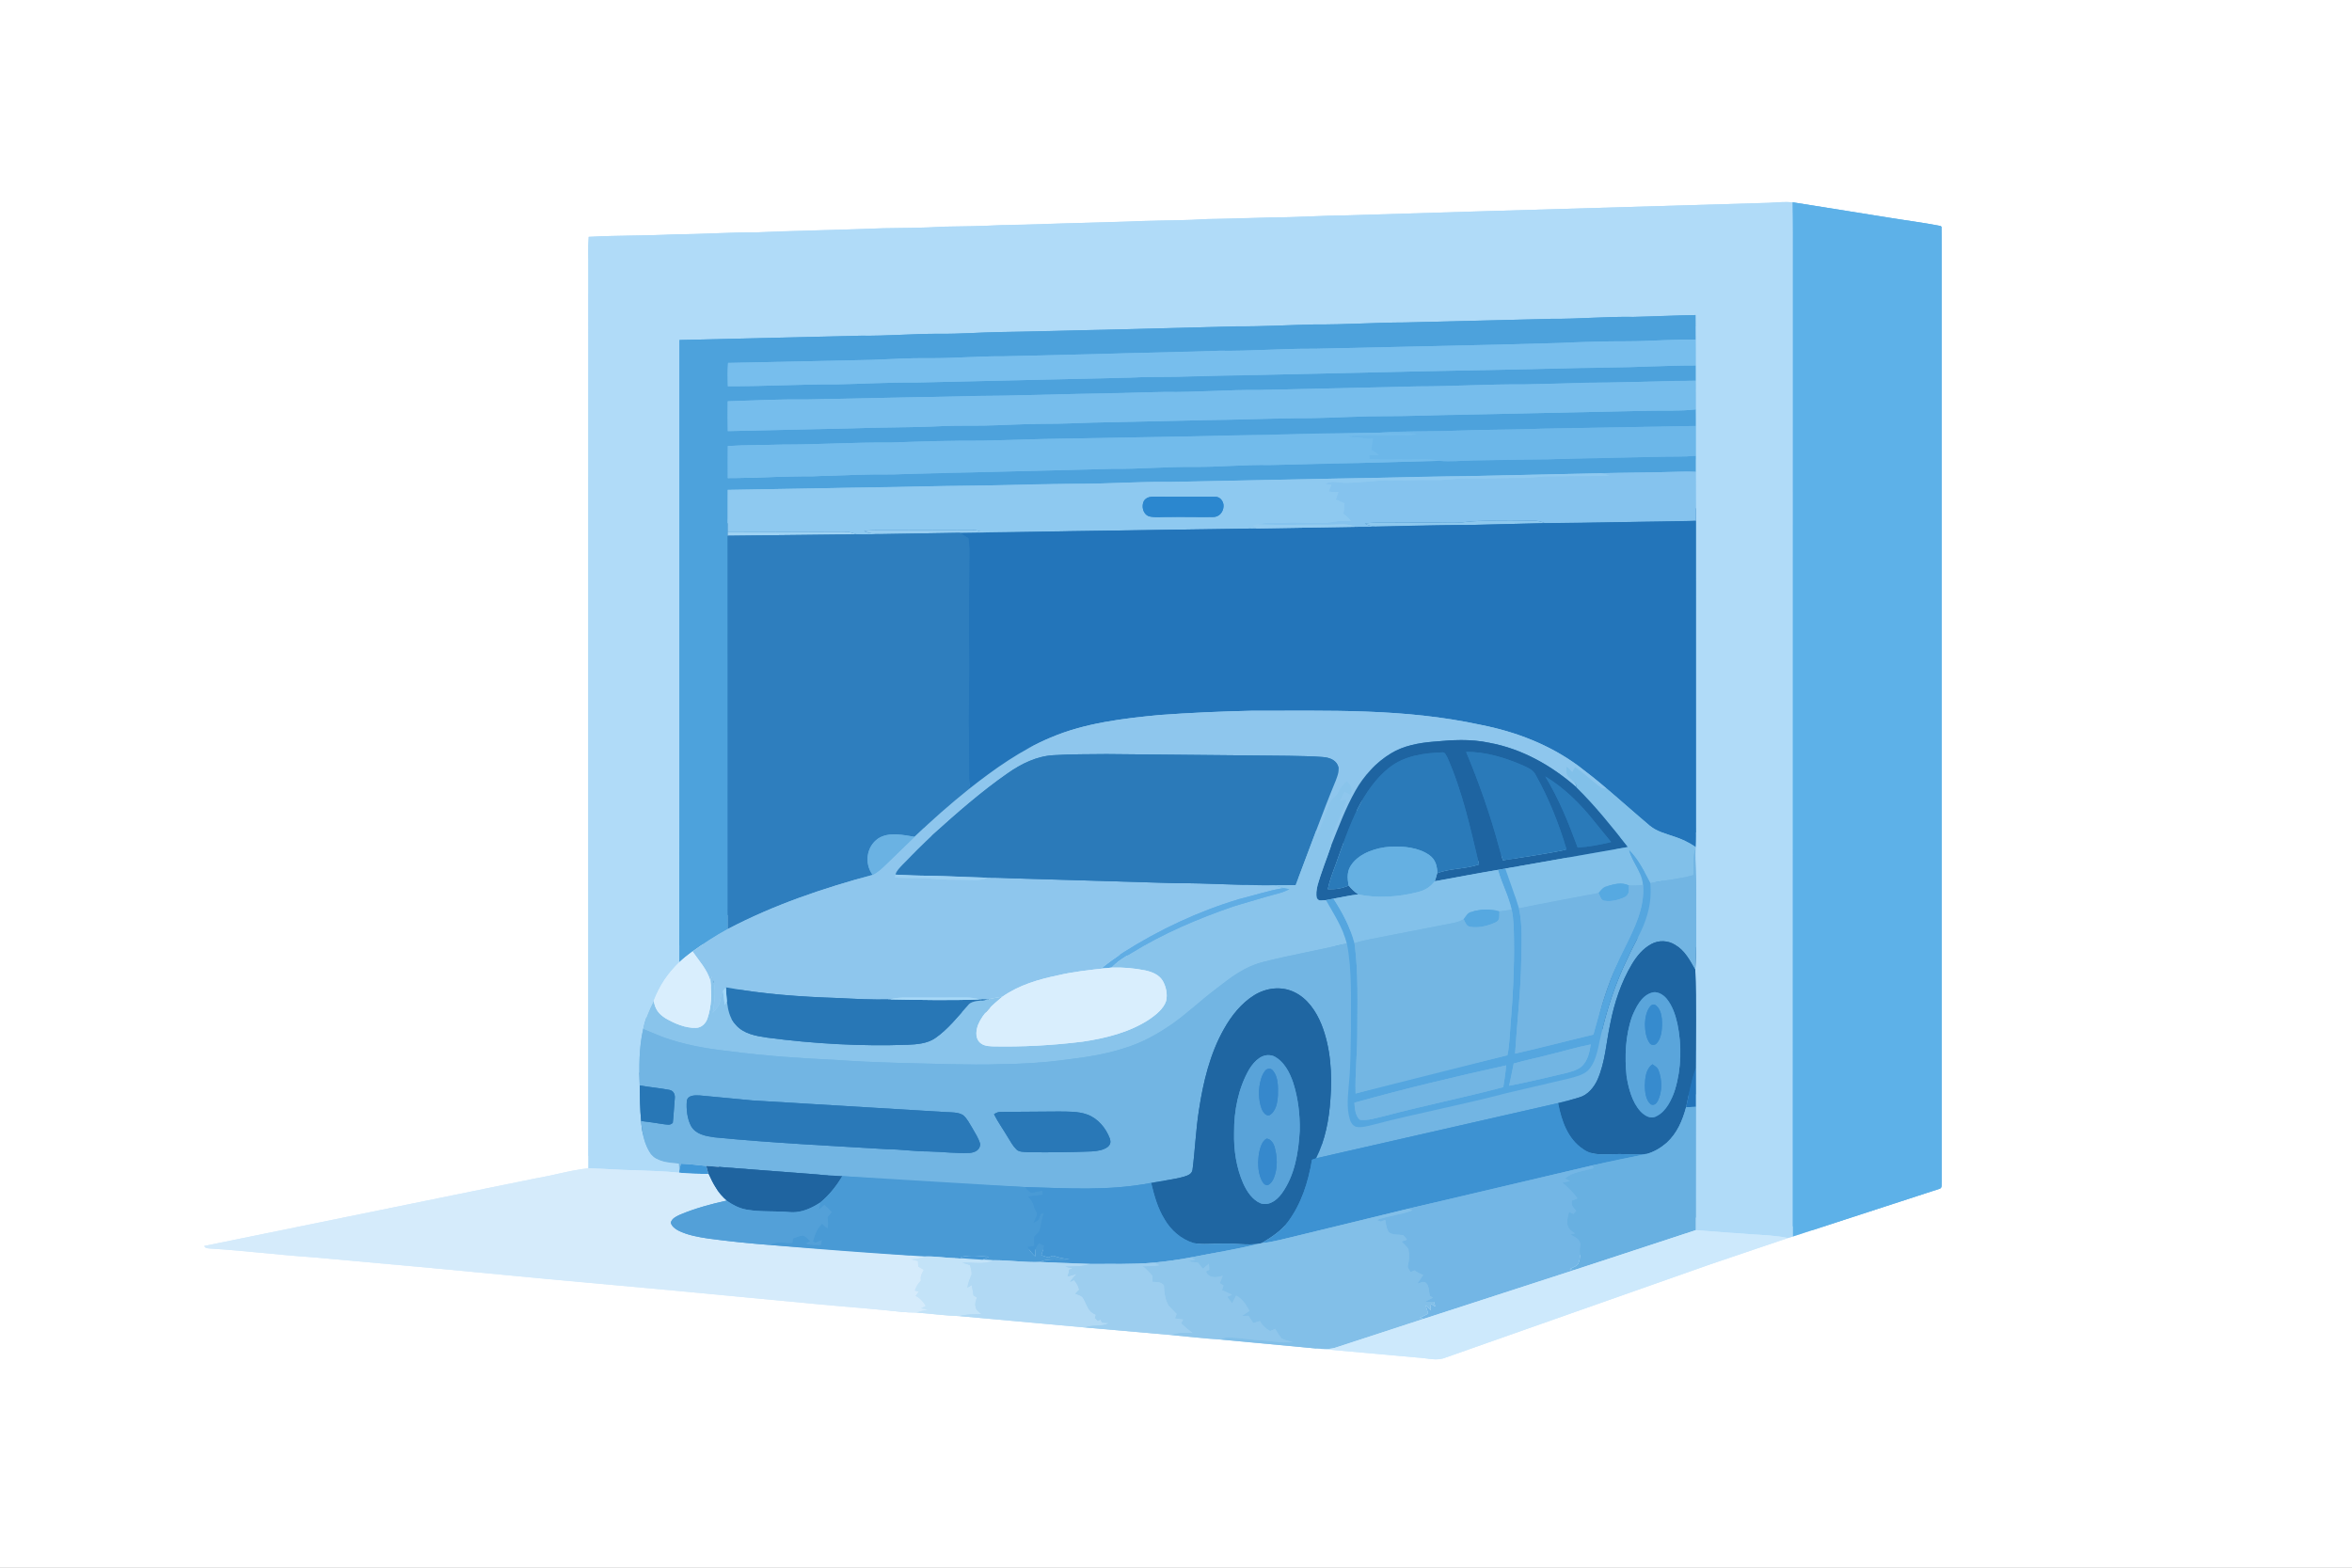
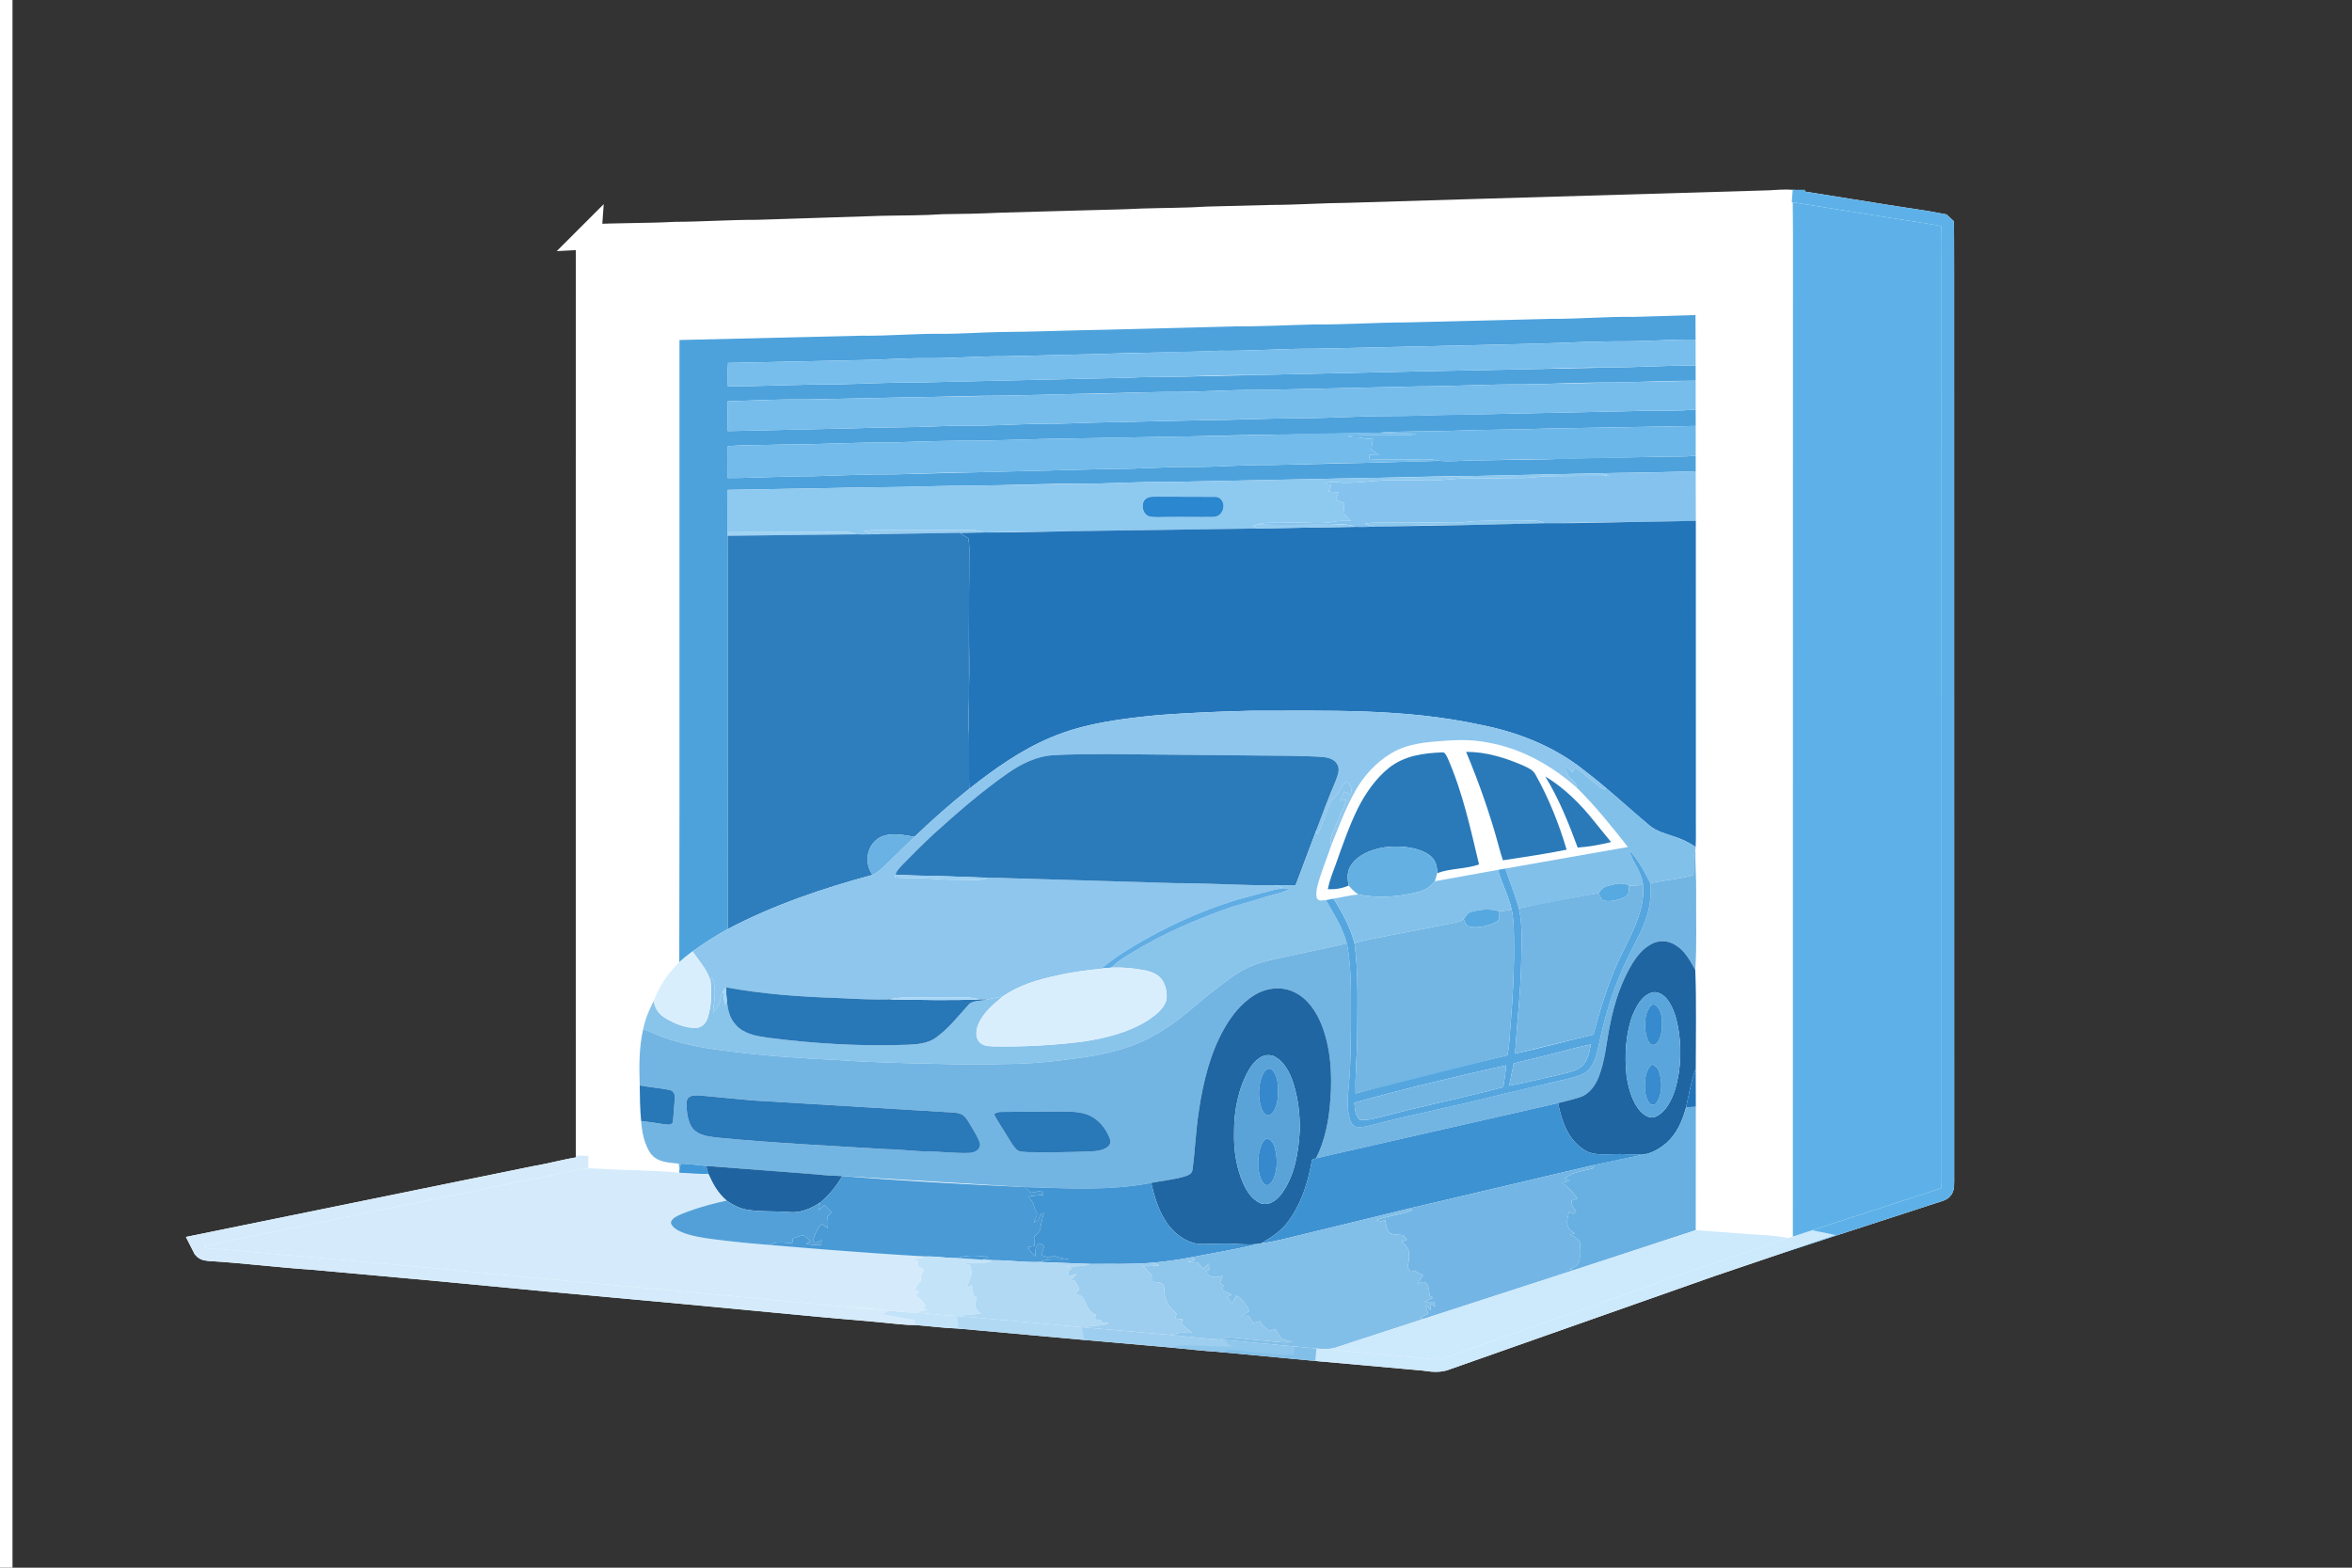
<svg xmlns="http://www.w3.org/2000/svg" viewBox="0 0 1254 836" width="1672" height="1114.667">
  <rect x="0" y="0" width="1254" height="836" fill="#333333" stroke="none" />
  <defs>
-     <path d="M0 0h1254v836H0V0zm313.87 126.31c-.42 5.54-.1 11.12-.18 16.69l-.04 279 .04 201.02c-9.47.99-18.84 3.83-28.34 5.42l-176.46 36c.7 1.43 1.69 1.16 3.08 1.37 18.35 1.09 36.59 3.46 54.94 4.66l63.1 5.72 61.99 5.89 67.01 6.12 78.97 7.48 34.07 3.04c5.45.47 11 1.3 16.44 1.22 7.68.58 15.36 1.66 23.05 1.9l66.98 6.06 45.9 4.02c8.66.8 17.31 1.84 25.98 2.38l51.48 4.82 54.12 4.85c5.28.25 9.93 2.01 14.87-.07l141.22-49.76 41.2-13.95 2.6-.79 78.06-25.41c1.81-.35 1.1-2.66 1.29-3.98l-.03-486.01-.07-23.05-.48-.44c-9.47-1.86-19.15-3.05-28.67-4.62l-50.17-8.02c-4.26-.33-8.37.05-12.62.29L789 112.7l-70 2.12c-13.68.09-27.32 1.11-41 1.13l-34 .86c-11.66.76-23.33.68-35 1.05-10.01.52-20 .65-30 .95l-45 1.25c-10.34.48-20.65.74-31 .82-10.66.69-21.33.66-32 .84l-67 2.16c-14.68-.04-29.32 1.03-44 1.08-15.37.81-30.76.51-46.13 1.35z" id="A" />
-     <path d="M943.2 108.16c4.25-.24 8.36-.62 12.62-.29.16 5.38.12 10.75.13 16.13l-.06 535.4-2.6.79c-6.38-1.31-12.81-1.55-19.29-1.96-9.98-.58-19.94-1.36-29.89-2.22l.04-65.78-.03-20.48c-.01-17.49.41-35.05-.26-52.52.91-13.69.33-27.51.47-41.23.16-7.8-.61-15.58-.36-23.37l.08-.96c.23-3.9.13-7.76.13-11.67l-.02-162.26-.07-26.14v-8.55-15.9l-.02-8.82-.01-15.31v-8.12l-.03-13.8-.06-13.09c-11 .06-21.98.8-32.97.99-14.69-.26-29.31 1.16-44 1.02l-78 1.94c-16.02.03-31.98 1.2-48 1.05-14.01.31-27.98 1.14-42 1.03l-70 1.81-56 1.22c-10.67.19-21.33 1.05-32 .93-14.02-.08-27.98 1.22-42 1.02l-96.72 2.3-.01 253.68-.1 78.15c-6.32 6.21-10.43 12.32-13.62 20.6-2.52 4.79-4.53 9.67-5.62 15-2.26 9.96-2.19 19.95-1.85 30.09.06 6.33.14 12.65.75 18.96.41 5.84 1.69 12.39 5.03 17.3 3.75 4.83 9.49 4.82 15.04 5.43l.32 3.64-.13 1.2c-7.66-.82-15.4-1-23.09-1.3-8.45-.1-16.87-.87-25.31-1.05L313.65 422l.04-279c.08-5.57-.24-11.15.18-16.69 15.37-.84 30.76-.54 46.13-1.35 14.68-.05 29.32-1.12 44-1.08 22.32-1.1 44.68-1.17 67-2.16 10.67-.18 21.34-.15 32-.84 10.35-.08 20.66-.34 31-.82 15.02 0 29.99-1 45-1.25l30-.95c11.67-.37 23.34-.29 35-1.05 11.34-.03 22.66-.47 34-.86 13.68-.02 27.32-1.04 41-1.13l70-2.12 154.2-4.54z" id="B" />
+     <path d="M0 0v836H0V0zm313.87 126.31c-.42 5.54-.1 11.12-.18 16.69l-.04 279 .04 201.02c-9.47.99-18.84 3.83-28.34 5.42l-176.46 36c.7 1.43 1.69 1.16 3.08 1.37 18.35 1.09 36.59 3.46 54.94 4.66l63.1 5.72 61.99 5.89 67.01 6.12 78.97 7.48 34.07 3.04c5.45.47 11 1.3 16.44 1.22 7.68.58 15.36 1.66 23.05 1.9l66.98 6.06 45.9 4.02c8.66.8 17.31 1.84 25.98 2.38l51.48 4.82 54.12 4.85c5.28.25 9.93 2.01 14.87-.07l141.22-49.76 41.2-13.95 2.6-.79 78.06-25.41c1.81-.35 1.1-2.66 1.29-3.98l-.03-486.01-.07-23.05-.48-.44c-9.47-1.86-19.15-3.05-28.67-4.62l-50.17-8.02c-4.26-.33-8.37.05-12.62.29L789 112.7l-70 2.12c-13.68.09-27.32 1.11-41 1.13l-34 .86c-11.66.76-23.33.68-35 1.05-10.01.52-20 .65-30 .95l-45 1.25c-10.34.48-20.65.74-31 .82-10.66.69-21.33.66-32 .84l-67 2.16c-14.68-.04-29.32 1.03-44 1.08-15.37.81-30.76.51-46.13 1.35z" id="A" />
    <path d="M955.82 107.87l50.17 8.02c9.52 1.57 19.2 2.76 28.67 4.62l.48.44c.2 7.67-.01 15.37.07 23.05l.03 486.01c-.19 1.32.52 3.63-1.29 3.98l-78.06 25.41.06-535.4-.13-16.13z" id="C" />
    <path d="M903.97 168.01l.06 13.09c-12.01-.21-24.02.85-36.03.89-12.34-.03-24.67.35-37 .92l-33 .89-97 2.17c-17.02-.14-33.97 1.31-51 1.07-22.33 1.02-44.67.96-67 1.82L535 190c-13.35-.1-26.64 1.14-40 1-10.06-.13-19.96.55-30 .9l-76.82 1.64c-.28 4.15-.26 8.28-.1 12.42 19.31.1 38.61-1.1 57.92-.98 14.34-.3 28.65-1.13 43-1l113.03-2.58c8.32-.45 16.64-.37 24.97-.46l43-.97 84-1.89 62-1.21 41-.87c15.7-.1 31.36-1.13 47.06-1.1v8.12c-15.35-.03-30.71.8-46.06.96-15.34-.07-30.67.8-46 1.02-18.68-.16-37.33 1.06-56 1.05l-84 1.9c-17.03-.2-33.97 1.31-51 1.05l-44 1-40 .95c-18.01 0-35.99.79-54 .97L431 213c-14.34-.17-28.65.52-42.99.99-.09 5.3-.06 10.6.05 15.9l65.95-1.45c16-.65 32.02-.38 48.02-1.2 7.66-.4 15.31-.13 22.97-.3 11.01-.18 21.98-.99 33-.94 8.35.05 16.65-.46 25-.65l59-1.3c16.34-.04 32.66-.89 49-1.05 12.97.14 26.05-.68 39-.99l25.03-.31c17.32-.69 34.64-.69 51.97-1.13l70-1.51c8.99-.26 18.12.29 27.07-.73l.02 8.82-80.1 1.41c-16.07.67-32.15.47-48.23 1.12-13.29.54-26.71.08-39.97 1.04L676 231.94c-19.68-.02-39.32.97-59 1.09l-60 1.06-33 .9c-16.34-.09-32.67.4-49 1-19.35-.2-38.65 1.13-58 1.08-9.64.36-19.33.12-28.94.8l-.01 17.07c14.99-.01 29.97-1.05 44.95-.96 14.34-.42 28.65-1.12 43-1l41-1.05 76-1.9c14.35.16 28.64-1.18 43-1.03 13.69.1 27.31-1.25 41-1.01l47-1.08 43.37-1.17c5.93.53 11.71-.07 17.62-.2l40.01-.59c20-.87 39.99-.9 60-1.38 6.39-.17 12.72.11 19.09-.52v8.55c-6.38-.26-12.7.13-19.09.21l-31.22.56-72.78 1.57c-22.35.04-44.66 1.07-67 1.24l-90 1.81c-16.02-.2-31.99.94-48 1.01-19.35-.17-38.64.88-58 1-8.67 0-17.35.2-26.02.4-17.99.62-35.99.48-53.98.98l-49.98.87-.02 22.57v1.88l.04 209.72c-6.51 3.56-12.78 7.64-18.82 11.95-2.43 1.81-4.83 3.72-7.05 5.78l.1-78.15.01-253.68 96.72-2.3c14.02.2 27.98-1.1 42-1.02 10.67.12 21.33-.74 32-.93 18.67-.1 37.33-.94 56-1.22l70-1.81c14.02.11 27.99-.72 42-1.03 16.02.15 31.98-1.02 48-1.05l78-1.94c14.69.14 29.31-1.28 44-1.02l32.97-.99z" id="D" />
    <path d="M904.03 181.1l.03 13.8c-15.7-.03-31.36 1-47.06 1.1-13.65-.11-27.34.54-41 .87l-62 1.21-84 1.89c-14.34-.07-28.67.45-43 .97-8.33.09-16.65.01-24.97.46L489 203.98c-14.35-.13-28.66.7-43 1-19.31-.12-38.61 1.08-57.92.98-.16-4.14-.18-8.27.1-12.42L465 191.9c10.04-.35 19.94-1.03 30-.9 13.36.14 26.65-1.1 40-1l48-1.14 67-1.82c17.03.24 33.98-1.21 51-1.07l97-2.17 33-.89c12.33-.57 24.66-.95 37-.92 12.01-.04 24.02-1.1 36.03-.89z" id="E" />
    <path d="M904.06 203.02l.01 15.31c-8.95 1.02-18.08.47-27.07.73l-70 1.51-51.97 1.13c-8.35.31-16.69.3-25.03.31-12.95.31-26.03 1.13-39 .99l-49 1.05-59 1.3c-8.35.19-16.65.7-25 .65-11.02-.05-21.99.76-33 .94-7.66.17-15.31-.1-22.97.3-16 .82-32.02.55-48.02 1.2l-65.95 1.45c-.11-5.3-.14-10.6-.05-15.9 14.34-.47 28.65-1.16 42.99-.99l52-1.08 54-.97 40-.95c14.67.06 29.34-.79 44-1 17.03.26 33.97-1.25 51-1.05l84-1.9c18.67.01 37.32-1.21 56-1.05l46-1.02 46.06-.96z" id="F" />
    <path d="M904.09 227.15v15.9c-6.37.63-12.7.35-19.09.52l-60 1.38c-13.34-.05-26.67.41-40.01.59-5.91.13-11.69.73-17.62.2-5.53-1.41-10.76-.65-16.37-.76-6.93-.11-13.88.18-20.8-.17l-.23-2.22 5.25.16c-1.3-1.09-2.6-2.01-4.08-2.83.24-2.12.54-4.22.9-6.32-3.23 1.2-5.71-.53-8.99-.34-1.58.02-2.91.05-4.31-.76 8.7-.76 17.52-.21 26.26-.46 3.23-.21 7.16.57 10.16-.74-6.45-.56-12.9.17-19.37-.58 13.26-.96 26.68-.5 39.97-1.04 16.08-.65 32.16-.45 48.23-1.12l80.1-1.41z" id="G" />
    <path d="M735.79 230.72c6.47.75 12.92.02 19.37.58-3 1.31-6.93.53-10.16.74-8.74.25-17.56-.3-26.26.46 1.4.81 2.73.78 4.31.76 3.28-.19 5.76 1.54 8.99.34-.36 2.1-.66 4.2-.9 6.32 1.48.82 2.78 1.74 4.08 2.83l-5.25-.16.23 2.22c6.92.35 13.87.06 20.8.17 5.61.11 10.84-.65 16.37.76L724 246.91c-15.67.06-31.33.81-47 1.08-13.69-.24-27.31 1.11-41 1.01-14.36-.15-28.65 1.19-43 1.03l-76 1.9c-13.67.09-27.34.58-41 1.05-14.35-.12-28.66.58-43 1-14.98-.09-29.96.95-44.95.96-.11-5.69-.07-11.39.01-17.07 9.61-.68 19.3-.44 28.94-.8 19.35.05 38.65-1.28 58-1.08 16.33-.6 32.66-1.09 49-1l33-.9 60-1.06 59-1.09c19.93-.89 39.85-.85 59.79-1.22z" id="H" />
    <path d="M885 251.81c6.39-.08 12.71-.47 19.09-.21l.07 26.14c-6.05.24-12.11.26-18.16.37l-62.42.88c-4.4-2.12-8.74-1.11-13.58-1.27-10 .24-20.16-.48-30.04.82-3.68.35-7.27.16-10.96.13-11.33-.07-22.67.06-34 .05a55.12 55.12 0 0 0-7.27.46c1.68 1.01 3.52 1.41 5.45 1.65-3.55.1-7.09.26-10.64.11-4.74-2.19-10.26-.92-15.54-1.11-12.13-.12-24.29.35-36.42-.17 5.18-1.49 9.84-.57 15.43-.97 8.22-.48 17.26 1.06 25.31-.5 3.01-.57 5.9-.37 8.95-.43-1.24-1.37-2.6-2.61-4.03-3.79.24-1.85.44-3.7.6-5.56l-4.63-1.99 1.36-4a32.33 32.33 0 0 1-5.2-.29l1.46-3.66-3.21-.26c2.46-2.2 7.24-.73 10.35-.75 8.33.07 16.68-1.42 25.03-1.34 7.67.14 15.33-.28 23-.13 6.04.15 11.95-1.05 18-.87 9.67.13 19.33-.26 29-.24 4.37.01 8.65-.77 13-.91l33.04-.33-4.26-1.27c10.41-.42 20.81-.28 31.22-.56z" id="I" />
    <path d="M853.78 252.37l4.26 1.27c-11 .39-22.03.24-33.04.33-4.35.14-8.63.92-13 .91-9.67-.02-19.33.37-29 .24-6.05-.18-11.96 1.02-18 .87-7.67-.15-15.33.27-23 .13-8.35-.08-16.7 1.41-25.03 1.34-3.11.02-7.89-1.45-10.35.75l3.21.26-1.46 3.66a32.33 32.33 0 0 0 5.2.29l-1.36 4 4.63 1.99c-.16 1.86-.36 3.71-.6 5.56 1.43 1.18 2.79 2.42 4.03 3.79-3.05.06-5.94-.14-8.95.43-8.05 1.56-17.09.02-25.31.5-5.59.4-10.25-.52-15.43.97-.81.19-1.61.4-2.42.63l1.88 1.53-83.04 1.21-62.49.9c-2.15-.76-4.2-1.38-6.51-1.3l-42 .11c-5.05.05-10.29-.22-15.26.38 2.18 1.62 5.85 1.26 8.49 1.7-4.23.11-8.43.28-12.66.11-2.18-.89-4.18-1.47-6.57-1.35l-62 .24.02-22.57 49.98-.87 53.98-.98L518 259l58-1c16.01-.07 31.98-1.21 48-1.01l90-1.81 67-1.24 72.78-1.57zM623 275.69c8-.13 16.02.12 24.02-.03 3.07-.03 5.22-2.71 5.31-5.65.18-2.44-1.7-5.11-4.29-5.06-10.01-.17-20.03.08-30.04-.09-2.98.17-5.96-.6-8.01 2.1-1.59 2.8-.65 7.3 2.73 8.4 3.28.76 6.92.25 10.28.33z" id="J" />
    <path d="M618 264.86l30.04.09c2.59-.05 4.47 2.62 4.29 5.06-.09 2.94-2.24 5.62-5.31 5.65-8 .15-16.02-.1-24.02.03-3.36-.08-7 .43-10.28-.33-3.38-1.1-4.32-5.6-2.73-8.4 2.05-2.7 5.03-1.93 8.01-2.1z" id="K" />
    <path d="M810 277.72c4.84.16 9.18-.85 13.58 1.27l-41.59 1c-16.28-.14-32.54.52-48.81.84-1.93-.24-3.77-.64-5.45-1.65a55.12 55.12 0 0 1 7.27-.46l34-.05c3.69.03 7.28.22 10.96-.13 9.88-1.3 20.04-.58 30.04-.82z" id="L" />
    <path d="M886 278.11l18.16-.37.02 162.26c0 3.91.1 7.77-.13 11.67-3.48-2.39-7.21-4.14-11.21-5.47-4.55-1.58-9.43-2.71-13.22-5.85-7.79-6.44-15.25-13.3-22.98-19.81-4.88-4.2-9.94-8.22-15.09-12.1-15.44-11.35-33.31-18.2-52.03-21.89-41.02-8.9-80.88-7.46-122.52-7.53-16.27.35-32.55 1.08-48.79 2.26-19.49 1.86-39.79 4.27-57.94 12-15.71 6.52-30.2 16.85-43.5 27.34-.34-9.78-.22-19.59-.15-29.37-.63-8.19.19-16.31.02-24.51.24-9.89.09-19.77-.04-29.66-.15-12.7.19-25.39.17-38.08.06-4.02.22-7.98-.46-11.96-1.58-.99-3.12-1.99-4.73-2.92l12.93-.19c20.82.14 41.67-.74 62.49-.9l83.04-1.21 52.5-.88c3.55.15 7.09-.01 10.64-.11l48.81-.84 41.59-1c20.8.16 41.62-.69 62.42-.88z" id="M" />
    <path d="M668.16 280.29l2.42-.63c12.13.52 24.29.05 36.42.17 5.28.19 10.8-1.08 15.54 1.11l-52.5.88-1.88-1.53z" id="N" />
    <path d="M460.74 283.12c4.97-.6 10.21-.33 15.26-.38l42-.11c2.31-.08 4.36.54 6.51 1.3l-12.93.19-42.35.7c-2.64-.44-6.31-.08-8.49-1.7z" id="O" />
    <path d="M388 283.82l62-.24c2.39-.12 4.39.46 6.57 1.35l-68.57.77v-1.88z" id="P" />
    <path d="M511.58 284.12l4.73 2.92c.68 3.98.52 7.94.46 11.96l-.17 38.08.04 29.66c.17 8.2-.65 16.32-.02 24.51l.15 29.37c-10.1 8.09-19.85 16.63-29.16 25.61-6.22-.96-13.78-2.76-19.43.94-6.25 4.35-7.43 13.28-2.94 19.37-26.78 7.25-52.56 15.96-77.2 28.88L388 285.7l68.57-.77c4.23.17 8.43 0 12.66-.11l42.35-.7z" id="Q" />
    <path d="M667 379.02c41.64.07 81.5-1.37 122.52 7.53 18.72 3.69 36.59 10.54 52.03 21.89 5.15 3.88 10.21 7.9 15.09 12.1-1.35 0-2.31.23-3.4-.71-4.65-3.36-8.64-7.48-13.5-10.6l-1.45 2.62c-.8-.86-1.6-1.72-2.44-2.53l-.05-.02-.67-.19c.09 1.33 0 2.83.46 4.09 1.59 2.45 5.05 3.41 4.89 6.65-13.21-11.61-29.04-20.56-46.48-23.75-10.09-2.16-19.81-1.49-30-.56-7.57.63-15.73 2.15-22.3 6.18-7.94 4.78-14.53 11.9-19.05 19.97-5.18 9.14-8.97 19.34-12.87 29.09-.25-1.48-.83-2.64-.19-4.1 2.56-6.82 5.75-13.41 8.36-20.2l-3.59.49c.71-1.65 1.5-3.25 2.33-4.84l3.49 1.61c.85-3.05.15-4.88-2.1-7.06-2.29 1.79-3.51 4.15-4.9 6.62-1.13 1.98-3.2 2.58-4.01 4.78-2.32 5.65-4 11.48-6.85 16.92l-.58-2.09 10.47-26.74c.92-2.59 2.29-5.64.92-8.3-1.44-2.95-4.87-3.95-7.91-4.17-6.05-.49-12.15-.5-18.22-.65l-97-.93c-9.38.11-18.85.02-28.21.6-8.93.46-17.22 4.54-24.43 9.59-13.91 9.65-27.04 21.17-39.59 32.47-5.68 5.3-11.19 10.8-16.61 16.36-1.43 1.59-3.19 3.15-3.74 5.28l-.19 1.54c6.69.46 13.38.05 20.07.66 5.56.51 11.12.5 16.7.55 4.42-.04 8.35.78 12.54-1.1 4.47-.12 8.98.16 13.46.31l87 2.59c17.6-.11 35.15 1.3 52.76 1.08 1.51.49 2.99 1.06 4.51 1.55-8.03 1.29-15.82 3.97-23.73 5.89-21.7 6.52-42.5 16.28-61.61 28.43-3.92 2.52-7.7 5.25-11.34 8.15l2.49.21c-8.76.92-17.46 1.82-26.06 3.84-10.52 2.2-20.62 5.16-29.55 11.37-2.75.37-5.43.96-8.14 1.53-1.3.01-2.6-.02-3.89-.06-2.46-.6-4.9-1.07-7.44-1l-26 .05c-4.95.06-9.66-.43-14.51.93-9.13.26-18.37-.27-27.49-.71-20.18-.66-40.13-2.06-60.01-5.72l-1.51 1.96c-1.39 2.12-1.15 4.59-2.01 7.1-.82 1.62-2.19 3.03-3.36 4.41.66-6.35 2.18-13.07-.67-19.11l-.65 2.23c-1.82-6.16-5.93-10.5-9.57-15.73 6.04-4.31 12.31-8.39 18.82-11.95 24.64-12.92 50.42-21.63 77.2-28.88 2.44-1.24 4.48-2.98 6.43-4.87l15.94-15.44c9.31-8.98 19.06-17.52 29.16-25.61 13.3-10.49 27.79-20.82 43.5-27.34 18.15-7.73 38.45-10.14 57.94-12 16.24-1.18 32.52-1.91 48.79-2.26z" id="R" />
-     <path d="M794 396.1c17.44 3.19 33.27 12.14 46.48 23.75 10.05 9.86 18.77 20.79 27.47 31.83l-65.38 11.5-3.91.69c-11.27 1.8-22.46 4.04-33.69 6.08.5-1.42.91-2.87 1.28-4.32 7.13-2.64 15.06-2.14 22.33-4.63-4.65-19.43-8.71-38.44-16.78-56.8-.62-1.04-1.29-3.23-2.82-2.98-10.1.37-20.34 1.79-28.48 8.29-7.03 5.63-12.44 13.52-16.51 21.48-4.69 9.59-8.32 20.06-11.88 30.12-1.6 4.31-3.27 8.54-4.18 13.07 4.1.14 7.39-.34 11.16-1.94 1.49 1.88 3.15 3.4 5.13 4.74-4.45.41-8.85 1.52-13.27 2.24l-3.98.78c-1.85.02-3.87.94-4.88-1.13-.58-2.06-.16-4.43.33-6.47 1.98-7.41 4.95-14.41 7.36-21.62 3.9-9.75 7.69-19.95 12.87-29.09 4.52-8.07 11.11-15.19 19.05-19.97 6.57-4.03 14.73-5.55 22.3-6.18 10.19-.93 19.91-1.6 30 .56zm-12.32 4.85c6.92 16.59 12.89 33.51 17.55 50.88.62 2.33 1.32 4.64 2.07 6.94 11.31-1.79 22.76-3.33 33.97-5.68-4.1-13.76-9.47-27.3-16.5-39.85-1.49-2.88-4.16-3.78-6.91-5.11-9.47-4.09-19.78-7.26-30.18-7.18zm59.49 51.04c6.01-.43 11.97-1.5 17.81-2.95l-9.43-11.58c-7.18-8.99-15.79-17.48-25.69-23.42 7.32 11.96 12.48 24.84 17.31 37.95z" id="S" />
    <path d="M768.98 401.22c1.53-.25 2.2 1.94 2.82 2.98 8.07 18.36 12.13 37.37 16.78 56.8-7.27 2.49-15.2 1.99-22.33 4.63.08-3.87-.95-7.35-4.22-9.66-5.76-4.11-14.17-4.87-21.04-4.43-7.12.5-15.81 3.25-20.22 9.24-2.67 3.46-2.55 7.38-1.68 11.46-3.77 1.6-7.06 2.08-11.16 1.94.91-4.53 2.58-8.76 4.18-13.07 3.56-10.06 7.19-20.53 11.88-30.12 4.07-7.96 9.48-15.85 16.51-21.48 8.14-6.5 18.38-7.92 28.48-8.29z" id="T" />
    <path d="M781.68 400.95c10.4-.08 20.71 3.09 30.18 7.18 2.75 1.33 5.42 2.23 6.91 5.11 7.03 12.55 12.4 26.09 16.5 39.85-11.21 2.35-22.66 3.89-33.97 5.68-.75-2.3-1.45-4.61-2.07-6.94-4.66-17.37-10.63-34.29-17.55-50.88z" id="U" />
    <path d="M590 402.12l97 .93c6.07.15 12.17.16 18.22.65 3.04.22 6.47 1.22 7.91 4.17 1.37 2.66 0 5.71-.92 8.3-3.67 8.84-7.09 17.78-10.47 26.74L690.8 472l-11.04.05c-17.61.22-35.16-1.19-52.76-1.08l-87-2.59c-4.48-.15-8.99-.43-13.46-.31l-30.55-1.06c-6.19 0-12.39-.28-18.57-.59.55-2.13 2.31-3.69 3.74-5.28 5.42-5.56 10.93-11.06 16.61-16.36 12.55-11.3 25.68-22.82 39.59-32.47 7.21-5.05 15.5-9.13 24.43-9.59 9.36-.58 18.83-.49 28.21-.6z" id="V" />
    <path d="M835.13 409.11l.67.19.05.02 2.44 2.53 1.45-2.62c4.86 3.12 8.85 7.24 13.5 10.6 1.09.94 2.05.71 3.4.71l22.98 19.81c3.79 3.14 8.67 4.27 13.22 5.85 4 1.33 7.73 3.08 11.21 5.47l-.08.96c-1.61 4.73-.7 9.17-1.08 14.05-7.56 2.17-15.32 2.62-22.98 4.29-3.15-6.01-6.43-12.71-11.27-17.53 1.83 6.72 6.73 11.19 7.37 18.49-2.54.19-4.99.41-7.54.26-4.04-1.89-7.8-.69-11.85.45-2.07.54-3.01 2.07-4.34 3.58l-42.45 8.16c-2.15-7.15-4.85-14.14-7.26-21.2l65.38-11.5c-8.7-11.04-17.42-21.97-27.47-31.83.16-3.24-3.3-4.2-4.89-6.65-.46-1.26-.37-2.76-.46-4.09z" id="W" />
    <path d="M823.86 414.04c9.9 5.94 18.51 14.43 25.69 23.42 3.06 3.93 6.34 7.67 9.43 11.58-5.84 1.45-11.8 2.52-17.81 2.95-4.83-13.11-9.99-25.99-17.31-37.95z" id="X" />
    <path d="M718.08 416.68c2.25 2.18 2.95 4.01 2.1 7.06l-3.49-1.61-2.33 4.84 3.59-.49c-2.61 6.79-5.8 13.38-8.36 20.2-.64 1.46-.06 2.62.19 4.1-2.41 7.21-5.38 14.21-7.36 21.62-.49 2.04-.91 4.41-.33 6.47 1.01 2.07 3.03 1.15 4.88 1.13 4.27 7.65 8.84 14.36 11.11 23.04-14.93 3.74-30.14 6.18-45.02 10.06-9.74 2.53-16.93 8.2-24.71 14.23-8.19 6.18-15.47 13.21-23.9 19.08-7.89 5.4-16.18 9.95-25.39 12.66-10.47 3.4-21.19 4.87-32.07 6.19-11.2 1.52-22.38 2.13-33.68 2.2-8.78.48-17.54.14-26.33.03-20.32-.51-40.7-.76-60.98-2.25-19.16-.9-38.37-2.16-57.39-4.7-12.16-1.33-23.98-3.41-35.51-7.62-3.42-1.32-6.77-2.81-10.17-4.17 1.09-5.33 3.1-10.21 5.62-15 .79 4.49 2.6 6.93 6.4 9.33 4.75 2.73 10.52 5.24 16.09 5.03 2.9.03 5.25-2.35 6.14-4.95 2.15-6.53 2.4-13.28 1.61-20.06l.65-2.23c2.85 6.04 1.33 12.76.67 19.11 1.17-1.38 2.54-2.79 3.36-4.41.86-2.51.62-4.98 2.01-7.1l.93 7.49 1.14-2.05c.59 4.73 1.41 9.1 4.83 12.68 4.09 4.69 10.56 5.84 16.41 6.71 24.86 3.26 50.14 4.75 75.21 3.83 4.87-.2 10.45-.66 14.58-3.51 6.81-4.68 12.09-11.51 17.55-17.54 2.07-2.82 7.03-2.16 10.2-3.06 2.71-.57 5.39-1.16 8.14-1.53-5.08 4.27-10.36 8.67-12.97 14.96-1.02 2.72-1.55 6.26.27 8.77 1.84 2.33 4.43 2.64 7.22 2.77 16.14.35 32.29-.53 48.32-2.53 12.16-1.79 24.94-4.97 35.33-11.79 3.51-2.4 7.72-5.7 9.08-9.88.83-3.54 0-7.59-1.79-10.73-2.04-3.38-5.69-4.76-9.37-5.58-5.88-1.17-11.88-1.69-17.87-1.51 3.04-3.25 6.73-5.51 10.53-7.74 16.85-10.42 35.5-18.35 54.2-24.8 5.86-1.87 11.81-3.48 17.7-5.23 4.22-1.3 8.57-1.96 12.3-4.05l-3.15-.55c-1.52-.49-3-1.06-4.51-1.55l11.04-.05 10.94-29.09.58 2.09c2.85-5.44 4.53-11.27 6.85-16.92.81-2.2 2.88-2.8 4.01-4.78 1.39-2.47 2.61-4.83 4.9-6.62z" id="Y" />
    <path d="M487.61 446.23l-15.94 15.44c-1.95 1.89-3.99 3.63-6.43 4.87-4.49-6.09-3.31-15.02 2.94-19.37 5.65-3.7 13.21-1.9 19.43-.94z" id="Z" />
    <path d="M740.99 451.54c6.87-.44 15.28.32 21.04 4.43 3.27 2.31 4.3 5.79 4.22 9.66-.37 1.45-.78 2.9-1.28 4.32-2.55 3.21-5.14 4.79-9.12 5.78-10.1 2.61-21.39 3.39-31.63 1.25-1.98-1.34-3.64-2.86-5.13-4.74-.87-4.08-.99-8 1.68-11.46 4.41-5.99 13.1-8.74 20.22-9.24z" id="a" />
    <path d="M903.97 452.63c-.25 7.79.52 15.57.36 23.37-.14 13.72.44 27.54-.47 41.23-2.88-5.07-5.53-10.35-10.76-13.37-3.78-2.38-8.73-2.59-12.65-.42-4.55 2.46-7.68 6.32-10.32 10.67-5.8 9.66-9.42 20.69-11.58 31.7-2.23 10.19-2.59 20.31-6.81 29.96-1.8 4.02-5.21 8.18-9.61 9.41-3.75 1.21-7.61 2.09-11.43 3.07l-129.04 29.43c4.9-9.65 6.95-20.74 7.66-31.46 1.03-13.13.18-27.45-4.73-39.8-2.82-7.06-7.54-14.09-14.63-17.39-6.9-3.28-14.88-2.25-21.27 1.7-6.78 4.2-12.21 11-16.06 17.92-7.48 13.12-11.16 28.54-13.39 43.36-1.67 10.58-2.06 21.31-3.44 31.91-.45 2.25-2.47 2.88-4.38 3.52-5.73 1.65-11.82 2.22-17.67 3.37-22.61 4.36-44.45 2.85-67.26 2.22l-97.4-5.86c-4.46-.15-8.87-.37-13.3-.87l-59.23-4.54c-4.54-.43-9-1.07-13.58-1.21-.29 1.2-.55 2.4-.76 3.62l-.32-3.64c-5.55-.61-11.29-.6-15.04-5.43-3.34-4.91-4.62-11.46-5.03-17.3 3.98.43 7.91 1.06 11.86 1.67 1.85.13 3.59.84 5.02-.73.49-4.25.63-8.55 1.05-12.8.29-2.17-.55-4.27-2.86-4.73-5.24-1-10.57-1.43-15.82-2.37-.34-10.14-.41-20.13 1.85-30.09l10.17 4.17c11.53 4.21 23.35 6.29 35.51 7.62 19.02 2.54 38.23 3.8 57.39 4.7 20.28 1.49 40.66 1.74 60.98 2.25 8.79.11 17.55.45 26.33-.03 11.3-.07 22.48-.68 33.68-2.2 10.88-1.32 21.6-2.79 32.07-6.19 9.21-2.71 17.5-7.26 25.39-12.66 8.43-5.87 15.71-12.9 23.9-19.08 7.78-6.03 14.97-11.7 24.71-14.23 14.88-3.88 30.09-6.32 45.02-10.06 2.98 14.79 2.03 30.89 2.19 45.96-.21 9.34-.1 18.7-1.01 27.98-.48 6.84-1.55 13.46.49 20.18.55 1.71 1.58 3.16 3.34 3.75 2.82.51 6.05-.39 8.79-1.08 23.58-6.17 47.55-10.6 71.11-16.84 11.29-2.85 22.7-5.17 34-7.96 3.79-1.1 8.23-1.99 10.7-5.36 3.45-4.46 4.42-11.19 5.63-16.58 3.31-14.57 7.92-28.82 14.53-42.25 3.66-8.12 8.2-14.87 10.55-23.51 1.53-5.32 1.96-10.85 1.51-16.36 7.66-1.67 15.42-2.12 22.98-4.29.38-4.88-.53-9.32 1.08-14.05zm-502.78 134.2l-28.2-2.67c-2.48-.09-6.27-.26-6.8 2.94-.34 4.37.18 9.47 2.27 13.39 2.62 4.53 7.8 5.34 12.53 6.02 30.63 3.01 61.31 4.46 92.02 6.32 7.36.07 14.63 1.19 21.99 1.19 7.21.15 14.76 1.15 22.02.79 2.76-.19 5.66-1.63 5.55-4.82-.8-2.95-2.66-5.75-4.16-8.4-1.45-2.33-2.82-5.25-5-6.97-2.6-1.6-6.46-1.42-9.41-1.6l-102.81-6.19zm128.77 7.34c2.19 4.33 5.02 8.23 7.47 12.4 1.34 2.18 2.67 4.66 4.54 6.42 1.4 1.46 4.15 1.24 6.02 1.42 11.35.18 22.69.06 34.02-.4 2.83-.15 6.3-.64 8.6-2.41 1.44-1.27 1.72-2.57 1.15-4.39-2.15-5.64-6.29-10.75-12.09-12.86-4.79-1.78-10.61-1.57-15.67-1.62l-30.03.22c-1.7-.04-2.6.32-4.01 1.22z" id="b" />
    <path d="M868.64 453.44c4.84 4.82 8.12 11.52 11.27 17.53.45 5.51.02 11.04-1.51 16.36-2.35 8.64-6.89 15.39-10.55 23.51-6.61 13.43-11.22 27.68-14.53 42.25-1.21 5.39-2.18 12.12-5.63 16.58-2.47 3.37-6.91 4.26-10.7 5.36l-34 7.96c-23.56 6.24-47.53 10.67-71.11 16.84-2.74.69-5.97 1.59-8.79 1.08-1.76-.59-2.79-2.04-3.34-3.75-2.04-6.72-.97-13.34-.49-20.18.91-9.28.8-18.64 1.01-27.98-.16-15.07.79-31.17-2.19-45.96-2.27-8.68-6.84-15.39-11.11-23.04l3.98-.78c4.84 7.39 8.93 15.17 11.22 23.75 2.15 15.72 1.5 32.18 1.49 48.03.02 10.71-1.25 21.43-.91 32.13 26.78-7.43 53.91-13.88 80.95-20.4 1.22-5.77 1.23-11.56 1.76-17.4 1.25-14.75 1.96-29.52 1.74-44.33-.11-5.42-.07-10.59-1.24-15.93-1.66-7.41-5.32-13.93-7.3-21.2l3.91-.69c2.41 7.06 5.11 14.05 7.26 21.2 2.01 8.83 1.41 18.61 1.25 27.62-.23 16.67-2.27 33.28-3.3 49.87 14-3.06 27.82-6.86 41.77-10.16 4.24-15.73 9.17-31.93 16.78-46.39 5.19-10.64 10.64-21.16 9.68-33.39-.64-7.3-5.54-11.77-7.37-18.49zm-61.58 113.71c-.89 3.93-1.5 7.92-2.46 11.84 9.72-1.83 19.35-4.22 29-6.43 3.28-.82 7.36-1.72 9.91-4.07 3.05-3.03 4-7.42 4.6-11.52-7.79 1.5-15.4 3.87-23.12 5.7-5.96 1.58-12.02 2.75-17.93 4.48zm-84.95 20.9c.26 3.02.41 6.98 2.93 9.09 4.22.59 8.94-1.03 13.06-1.98 21.02-5.57 42.38-9.86 63.39-15.41.66-3.86 1.21-7.71 1.52-11.62-27.13 6-54.15 12.42-80.9 19.92z" id="c" />
    <path d="M798.66 463.87c1.98 7.27 5.64 13.79 7.3 21.2-2.18.38-4.33.77-6.54.94-5.03-1.57-10.22-1.13-15.2.34-1.88.45-2.7 2.47-3.88 3.84-2.38 1.58-4.9 1.87-7.64 2.44l-32.7 6.36c-5.98 1.31-11.99 2.03-17.83 3.98-2.29-8.58-6.38-16.36-11.22-23.75 4.42-.72 8.82-1.83 13.27-2.24 10.24 2.14 21.53 1.36 31.63-1.25 3.98-.99 6.57-2.57 9.12-5.78l33.69-6.08z" id="d" />
    <path d="M477.42 466.42c6.18.31 12.38.59 18.57.59 10.18.11 20.37.82 30.55 1.06-4.19 1.88-8.12 1.06-12.54 1.1-5.58-.05-11.14-.04-16.7-.55-6.69-.61-13.38-.2-20.07-.66l.19-1.54z" id="e" />
    <path d="M868.47 472.19c-.04 2.55.47 4.56-2.08 6.14-3.12 1.54-7.23 2.58-10.73 2.04-2.26-.15-2.41-2.52-3.38-4.15 1.33-1.51 2.27-3.04 4.34-3.58 4.05-1.14 7.81-2.34 11.85-.45z" id="f" />
    <path d="M868.47 472.19c2.55.15 5-.07 7.54-.26.96 12.23-4.49 22.75-9.68 33.39-7.61 14.46-12.54 30.66-16.78 46.39l-41.77 10.16c1.03-16.59 3.07-33.2 3.3-49.87.16-9.01.76-18.79-1.25-27.62 14.1-2.98 28.29-5.51 42.45-8.16.97 1.63 1.12 4 3.38 4.15 3.5.54 7.61-.5 10.73-2.04 2.55-1.58 2.04-3.59 2.08-6.14z" id="g" />
    <path d="M684.27 473.6l3.15.55c-3.73 2.09-8.08 2.75-12.3 4.05l-17.7 5.23c-18.7 6.45-37.35 14.38-54.2 24.8-3.8 2.23-7.49 4.49-10.53 7.74l-2.61.31-2.49-.21c3.64-2.9 7.42-5.63 11.34-8.15 19.11-12.15 39.91-21.91 61.61-28.43 7.91-1.92 15.7-4.6 23.73-5.89z" id="h" />
    <path d="M799.42 486.01c-.13 2.1.52 4.49-1.71 5.72-4.01 1.92-9.36 3.32-13.79 2.52-2.34-.39-2.51-2.3-3.58-4.06 1.18-1.37 2-3.39 3.88-3.84 4.98-1.47 10.17-1.91 15.2-.34z" id="i" />
    <path d="M805.96 485.07c1.17 5.34 1.13 10.51 1.24 15.93.22 14.81-.49 29.58-1.74 44.33-.53 5.84-.54 11.63-1.76 17.4l-80.95 20.4c-.34-10.7.93-21.42.91-32.13.01-15.85.66-32.31-1.49-48.03 5.84-1.95 11.85-2.67 17.83-3.98l32.7-6.36c2.74-.57 5.26-.86 7.64-2.44 1.07 1.76 1.24 3.67 3.58 4.06 4.43.8 9.78-.6 13.79-2.52 2.23-1.23 1.58-3.62 1.71-5.72 2.21-.17 4.36-.56 6.54-.94z" id="j" />
    <path d="M893.1 503.86c5.23 3.02 7.88 8.3 10.76 13.37.67 17.47.25 35.03.26 52.52-2.49 6.75-3.59 13.74-5.16 20.72-1.96 7.2-4.8 13.94-10.44 19.04-2.99 2.58-6.57 4.72-10.38 5.81-5.63.79-11.42-.1-17.14.17-5.94-.09-11.75 1.04-16.86-2.64-8.39-5.54-11.57-15.21-13.44-24.6 3.82-.98 7.68-1.86 11.43-3.07 4.4-1.23 7.81-5.39 9.61-9.41 4.22-9.65 4.58-19.77 6.81-29.96 2.16-11.01 5.78-22.04 11.58-31.7 2.64-4.35 5.77-8.21 10.32-10.67 3.92-2.17 8.87-1.96 12.65.42zm-12.7 25.56c-5.38 1.75-8.31 7.86-10.26 12.74-3.53 10-4.01 21.32-2.9 31.79 1 6.32 2.92 13.68 7.26 18.56 2.19 2.36 5.5 4.52 8.72 2.71 5.19-2.55 8.19-8.92 9.85-14.18 3.41-11.3 3.65-23.65 1.24-35.18-1.04-4.62-2.7-9.73-5.81-13.4-1.9-2.21-5.13-4.13-8.1-3.04z" id="k" />
    <path d="M369.22 507.37c3.64 5.23 7.75 9.57 9.57 15.73.79 6.78.54 13.53-1.61 20.06-.89 2.6-3.24 4.98-6.14 4.95-5.57.21-11.34-2.3-16.09-5.03-3.8-2.4-5.61-4.84-6.4-9.33 3.19-8.28 7.3-14.39 13.62-20.6 2.22-2.06 4.62-3.97 7.05-5.78z" id="l" />
    <path d="M590.08 516.28l2.61-.31c5.99-.18 11.99.34 17.87 1.51 3.68.82 7.33 2.2 9.37 5.58 1.79 3.14 2.62 7.19 1.79 10.73-1.36 4.18-5.57 7.48-9.08 9.88-10.39 6.82-23.17 10-35.33 11.79-16.03 2-32.18 2.88-48.32 2.53-2.79-.13-5.38-.44-7.22-2.77-1.82-2.51-1.29-6.05-.27-8.77 2.61-6.29 7.89-10.69 12.97-14.96 8.93-6.21 19.03-9.17 29.55-11.37 8.6-2.02 17.3-2.92 26.06-3.84z" id="m" />
    <path d="M447 532.23c9.12.44 18.36.97 27.49.71 15.94.28 32.02.68 47.95.02 1.29.04 2.59.07 3.89.06-3.17.9-8.13.24-10.2 3.06-5.46 6.03-10.74 12.86-17.55 17.54-4.13 2.85-9.71 3.31-14.58 3.51-25.07.92-50.35-.57-75.21-3.83-5.85-.87-12.32-2.02-16.41-6.71-3.42-3.58-4.24-7.95-4.83-12.68-.27-2.46-.41-4.93-.56-7.4 19.88 3.66 39.83 5.06 60.01 5.72z" id="n" />
    <path d="M386.99 526.51l.56 7.4-1.14 2.05-.93-7.49 1.51-1.96z" id="o" />
    <path d="M689.96 529.03c7.09 3.3 11.81 10.33 14.63 17.39 4.91 12.35 5.76 26.67 4.73 39.8-.71 10.72-2.76 21.81-7.66 31.46l-2.15.77c-2 11.88-5.6 23.39-12.86 33.16-3.76 5.03-8.73 8.14-14.01 11.34l-1.47.32c-6.5.91-12.61-.31-19.17-.08-5.2-.14-10.8.78-15.88-.36-6.54-2.13-11.85-6.78-15.28-12.7-3.69-6-5.45-12.55-7.09-19.32 5.85-1.15 11.94-1.72 17.67-3.37 1.91-.64 3.93-1.27 4.38-3.52 1.38-10.6 1.77-21.33 3.44-31.91 2.23-14.82 5.91-30.24 13.39-43.36 3.85-6.92 9.28-13.72 16.06-17.92 6.39-3.95 14.37-4.98 21.27-1.7zM657.98 604c-.25 9.14 1.18 18.74 4.89 27.13 1.92 4.25 4.86 8.75 9.33 10.59 4.62 1.42 8.62-1.79 11.2-5.28 6.96-9.64 8.9-21.83 9.57-33.44.18-8.54-.86-17.33-3.45-25.49-1.85-5.56-5.02-11.89-10.65-14.39-5.66-1.91-10.01 2.61-12.75 6.96-5.87 10.07-8.27 22.36-8.14 33.92z" id="p" />
    <path d="M880.4 529.42c2.97-1.09 6.2.83 8.1 3.04 3.11 3.67 4.77 8.78 5.81 13.4 2.41 11.53 2.17 23.88-1.24 35.18-1.66 5.26-4.66 11.63-9.85 14.18-3.22 1.81-6.53-.35-8.72-2.71-4.34-4.88-6.26-12.24-7.26-18.56-1.11-10.47-.63-21.79 2.9-31.79 1.95-4.88 4.88-10.99 10.26-12.74zm-.13 6.77c-2.39 2.39-3.14 6.54-3.24 9.8.03 3.37.48 7.58 2.58 10.35.85 1.23 2.85 1.1 3.73-.03 2.37-2.6 2.78-6.96 2.81-10.31.01-3.31-.47-7.75-3.34-9.9-.73-.58-1.57-.55-2.54.09zm.73 31.36c-3.57 2.59-3.92 7.42-4.03 11.45.02 3.19.5 7.79 3.19 9.92 1.83.79 3.01-.47 3.79-1.98 2.37-4.96 2.27-11.1.31-16.18-.59-1.64-1.92-2.26-3.26-3.21z" id="q" />
    <path d="M489 532.01l26-.05c2.54-.07 4.98.4 7.44 1-15.93.66-32.01.26-47.95-.02 4.85-1.36 9.56-.87 14.51-.93z" id="r" />
    <path d="M880.27 536.19c.97-.64 1.81-.67 2.54-.09 2.87 2.15 3.35 6.59 3.34 9.9-.03 3.35-.44 7.71-2.81 10.31-.88 1.13-2.88 1.26-3.73.03-2.1-2.77-2.55-6.98-2.58-10.35.1-3.26.85-7.41 3.24-9.8z" id="s" />
    <path d="M848.11 556.97c-.6 4.1-1.55 8.49-4.6 11.52-2.55 2.35-6.63 3.25-9.91 4.07-9.65 2.21-19.28 4.6-29 6.43.96-3.92 1.57-7.91 2.46-11.84 5.91-1.73 11.97-2.9 17.93-4.48 7.72-1.83 15.33-4.2 23.12-5.7z" id="t" />
    <path d="M678.87 563.12c5.63 2.5 8.8 8.83 10.65 14.39 2.59 8.16 3.63 16.95 3.45 25.49-.67 11.61-2.61 23.8-9.57 33.44-2.58 3.49-6.58 6.7-11.2 5.28-4.47-1.84-7.41-6.34-9.33-10.59-3.71-8.39-5.14-17.99-4.89-27.13-.13-11.56 2.27-23.85 8.14-33.92 2.74-4.35 7.09-8.87 12.75-6.96zm-3.57 7.16c-1.54 1.17-2.37 3.22-2.93 5.01-1.55 5.17-1.54 10.96.29 16.06.62 1.51 2.13 3.9 4.08 3.38 3.59-1.88 4.43-7.09 4.6-10.73.1-4.09.25-9.51-2.49-12.85-.87-1.31-2.16-1.56-3.55-.87zm-.04 36.92c-2.44 1.39-3.27 4.58-3.88 7.12-.83 4.65-.89 9.96.94 14.38.78 1.55 1.54 3.41 3.59 3.31 1.67-.77 2.6-2.21 3.27-3.86 2.12-5.23 1.86-11.39.33-16.74-.59-1.82-2.11-4.19-4.25-4.21z" id="u" />
    <path d="M803.01 568.13c-.31 3.91-.86 7.76-1.52 11.62-21.01 5.55-42.37 9.84-63.39 15.41-4.12.95-8.84 2.57-13.06 1.98-2.52-2.11-2.67-6.07-2.93-9.09 26.75-7.5 53.77-13.92 80.9-19.92z" id="v" />
    <path d="M881 567.55c1.34.95 2.67 1.57 3.26 3.21 1.96 5.08 2.06 11.22-.31 16.18-.78 1.51-1.96 2.77-3.79 1.98-2.69-2.13-3.17-6.73-3.19-9.92.11-4.03.46-8.86 4.03-11.45z" id="w" />
    <path d="M675.3 570.28c1.39-.69 2.68-.44 3.55.87 2.74 3.34 2.59 8.76 2.49 12.85-.17 3.64-1.01 8.85-4.6 10.73-1.95.52-3.46-1.87-4.08-3.38-1.83-5.1-1.84-10.89-.29-16.06.56-1.79 1.39-3.84 2.93-5.01z" id="x" />
    <path d="M904.12 569.75l.03 20.48-5.19.24c1.57-6.98 2.67-13.97 5.16-20.72z" id="y" />
    <path d="M341.08 578.84c5.25.94 10.58 1.37 15.82 2.37 2.31.46 3.15 2.56 2.86 4.73-.42 4.25-.56 8.55-1.05 12.8-1.43 1.57-3.17.86-5.02.73-3.95-.61-7.88-1.24-11.86-1.67-.61-6.31-.69-12.63-.75-18.96z" id="z" />
    <path d="M372.99 584.16l28.2 2.67L504 593.02c2.95.18 6.81 0 9.41 1.6 2.18 1.72 3.55 4.64 5 6.97 1.5 2.65 3.36 5.45 4.16 8.4.11 3.19-2.79 4.63-5.55 4.82-7.26.36-14.81-.64-22.02-.79-7.36 0-14.63-1.12-21.99-1.19-30.71-1.86-61.39-3.31-92.02-6.32-4.73-.68-9.91-1.49-12.53-6.02-2.09-3.92-2.61-9.02-2.27-13.39.53-3.2 4.32-3.03 6.8-2.94z" id="AA" />
    <path d="M830.7 588.25c1.87 9.39 5.05 19.06 13.44 24.6 5.11 3.68 10.92 2.55 16.86 2.64 5.72-.27 11.51.62 17.14-.17l-29.07 6.13-98.19 23.12-58.91 14.34c-6.49 1.49-12.69 3.34-19.33 4.04 5.28-3.2 10.25-6.31 14.01-11.34 7.26-9.77 10.86-21.28 12.86-33.16.71-.27 1.43-.52 2.15-.77l129.04-29.43z" id="AB" />
    <path d="M898.96 590.47l5.19-.24-.04 65.78-64.97 21.32-2.2-.51c1.64-1.05 4.34-1.61 4.8-3.68.88-2.07.58-4.03.52-6.19-.07-1.81.87-3.38-.19-5.01-.88-1.77-3.16-2.64-4.79-3.62l2.35-.58c-1.51-1.16-3.02-1.85-3.65-3.79-1.03-2.34.06-5.29.56-7.67l2.33 1.05 1.51-1.64c-1.67-1.9-2.66-2.68-2.34-5.42l2.98-1.23c-2.27-3.21-5.07-5.85-8.07-8.36l4.1-.87-2.83-1.32c4.67-3.71 9.9-3.96 15.42-5.56l-.57-1.48c9.64-2.28 19.36-4.17 29.07-6.13 3.81-1.09 7.39-3.23 10.38-5.81 5.64-5.1 8.48-11.84 10.44-19.04z" id="AC" />
    <path d="M533.97 592.95l30.03-.22c5.06.05 10.88-.16 15.67 1.62 5.8 2.11 9.94 7.22 12.09 12.86.57 1.82.29 3.12-1.15 4.39-2.3 1.77-5.77 2.26-8.6 2.41-11.33.46-22.67.58-34.02.4-1.87-.18-4.62.04-6.02-1.42-1.87-1.76-3.2-4.24-4.54-6.42-2.45-4.17-5.28-8.07-7.47-12.4 1.41-.9 2.31-1.26 4.01-1.22z" id="AD" />
    <path d="M675.26 607.2c2.14.02 3.66 2.39 4.25 4.21 1.53 5.35 1.79 11.51-.33 16.74-.67 1.65-1.6 3.09-3.27 3.86-2.05.1-2.81-1.76-3.59-3.31-1.83-4.42-1.77-9.73-.94-14.38.61-2.54 1.44-5.73 3.88-7.12z" id="AE" />
    <path d="M362.98 620.55c4.58.14 9.04.78 13.58 1.21.35 1.43.72 2.84 1.12 4.25-5.17 0-10.44-.07-15.59-.64l.13-1.2c.21-1.22.47-2.42.76-3.62z" id="AF" />
    <path d="M376.56 621.76l59.23 4.54c4.43.5 8.84.72 13.3.87-3.18 5.36-6.94 10.13-11.77 14.11-4.88 3.17-10.36 5.64-16.32 5.11-7.74-.69-15.49-.01-23.01-1.35-3.94-.68-7.34-2.52-10.58-4.79-4.57-3.84-7.35-8.86-9.73-14.24-.4-1.41-.77-2.82-1.12-4.25z" id="AG" />
    <path d="M849.07 621.45l.57 1.48c-5.52 1.6-10.75 1.85-15.42 5.56l2.83 1.32-4.1.87c3 2.51 5.8 5.15 8.07 8.36l-2.98 1.23c-.32 2.74.67 3.52 2.34 5.42l-1.51 1.64-2.33-1.05c-.5 2.38-1.59 5.33-.56 7.67.63 1.94 2.14 2.63 3.65 3.79l-2.35.58c1.63.98 3.91 1.85 4.79 3.62 1.06 1.63.12 3.2.19 5.01.06 2.16.36 4.12-.52 6.19-.46 2.07-3.16 2.63-4.8 3.68l2.2.51-80.02 25.96-2.15-.53 4.49-2.26-1.37-4.47 2.86 2.76-.52-3.81 2.74 1.74-.49-2.49-5.04.08c1.45-.8 2.9-1.56 4.36-2.32l-1.65-.89c-.47-2.05-.38-5.03-1.78-6.66-1.51-1.64-3.07-.3-4.84.05l3.06-4.64c-1.71-.51-3.14-1.36-4.6-2.38l-2.16.9c-.6-1.27-1.88-2.38-1.32-3.85.69-2.79.74-5.68.18-8.49-1-1.46-2.39-2.69-3.64-3.94l2.9-1.01c-.62-.79-1.21-1.57-1.9-2.3-2.37-.57-5.67-.05-7.66-1.56-1.4-1.72-1.64-4.51-2.06-6.66l-2.38.88-2.17-.83c6.23-2.37 12.99-2.77 19.14-5.21l-2.24-.83 98.19-23.12z" id="AH" />
    <path d="M313.69 623.02c8.44.18 16.86.95 25.31 1.05 7.69.3 15.43.48 23.09 1.3 5.15.57 10.42.64 15.59.64 2.38 5.38 5.16 10.4 9.73 14.24-8.38 1.84-16.78 4.12-24.71 7.44-1.87.86-4.57 2.05-5.02 4.3.36 1.92 2.42 3.41 4.06 4.26 4.86 2.44 10.76 3.45 16.1 4.25 10.85 1.46 21.74 2.57 32.66 3.4l83.03 6.14c-2.55.96-4.86 1.39-7.59 1.51l3.5.95.14 2.92 2.96 1.72c-.98 1.99-2.04 3.46-1.51 5.76-1.54 1.66-2.61 3.1-3.23 5.33l2.08.49-1.66 2.33c2.44 1.21 3.93 3.14 5.41 5.35l-2.51 1.31 3.74.68c-2.16.39-4.27.92-6.37 1.55-5.44.08-10.99-.75-16.44-1.22-11.34-1.25-22.71-1.93-34.07-3.04l-78.97-7.48-67.01-6.12-61.99-5.89-63.1-5.72c-18.35-1.2-36.59-3.57-54.94-4.66-1.39-.21-2.38.06-3.08-1.37l176.46-36c9.5-1.59 18.87-4.43 28.34-5.42z" id="AI" />
    <path d="M449.09 627.17c32.33 2.57 65 4.33 97.4 5.86 1.05 1 2.08 2.43 3.42 3.02 1.97-.32 3.89-.87 5.89-1.07l.21 2.3c-2.63.13-5.21.43-7.8.85 2.19 2.17 2.81 3.84 3.55 6.74 2.39 2.63.44 4.47-.67 7.14l2.5-1.44 1.3-3.33 1.7-.33c-.88 2.74-1.44 5.54-2.01 8.37-.23 1.94-1.95 2.88-3.22 4.24l.13 4.9-3.52.64c1.08 2 2.32 3.46 4.02 4.95.08-2.87-.37-4.87 1.99-7.06l2.85 1.37c-.52 1.69-1.07 3.37-1.64 5.05l3.74 1.19c.92-.25 2.13-1.16 3.09-.76 2.67.92 5.29 1.42 8.09 1.72-5.38.65-10.92-.78-15.68 1.45-8.09.29-16.14-.94-24.21-.92l-.58.02-5.77-.29c1.11-.5 2.2-1.06 3.29-1.61-5.58-.38-11.27-1.24-16.61.76-5.71.05-11.3-1.05-17.02-.89-27.49-1.62-55.59-3.79-83.03-6.14 3.92-2.3 7.44-.88 11.92-1.09l.34-2.38c1.67-.58 3.43-1.4 5.19-1.58 1.62.24 3.02 2.07 4.19 3.14l-2.36 1.07c2.62 1.09 5.22.81 7.98.76l.32-2.47-3.24 1.44-1.45-.74c.98-3.61 2.16-6.85 4.92-9.52l2.78 2.45c.58-2 .32-3.92.06-5.95l2.24-2.67a75.66 75.66 0 0 0-3.8-3.8l-3.04 2.7.77-3.98c4.83-3.98 8.59-8.75 11.77-14.11z" id="AJ" />
    <path d="M613.75 630.81c1.64 6.77 3.4 13.32 7.09 19.32 3.43 5.92 8.74 10.57 15.28 12.7 5.08 1.14 10.68.22 15.88.36 6.56-.23 12.67.99 19.17.08-11.93 2.96-24.12 4.88-36.18 7.25-6.66 1.28-13.36 2.18-20.11 2.84-11.04.95-22.35.54-33.43.66l-27.02-1.05c4.76-2.23 10.3-.8 15.68-1.45-2.8-.3-5.42-.8-8.09-1.72-.96-.4-2.17.51-3.09.76l-3.74-1.19 1.64-5.05-2.85-1.37c-2.36 2.19-1.91 4.19-1.99 7.06-1.7-1.49-2.94-2.95-4.02-4.95l3.52-.64-.13-4.9c1.27-1.36 2.99-2.3 3.22-4.24.57-2.83 1.13-5.63 2.01-8.37l-1.7.33-1.3 3.33-2.5 1.44c1.11-2.67 3.06-4.51.67-7.14-.74-2.9-1.36-4.57-3.55-6.74 2.59-.42 5.17-.72 7.8-.85l-.21-2.3c-2 .2-3.92.75-5.89 1.07-1.34-.59-2.37-2.02-3.42-3.02 22.81.63 44.65 2.14 67.26-2.22z" id="AK" />
    <path d="M387.41 640.25c3.24 2.27 6.64 4.11 10.58 4.79 7.52 1.34 15.27.66 23.01 1.35 5.96.53 11.44-1.94 16.32-5.11l-.77 3.98 3.04-2.7a75.66 75.66 0 0 1 3.8 3.8l-2.24 2.67c.26 2.03.52 3.95-.06 5.95l-2.78-2.45c-2.76 2.67-3.94 5.91-4.92 9.52l1.45.74 3.24-1.44-.32 2.47c-2.76.05-5.36.33-7.98-.76l2.36-1.07c-1.17-1.07-2.57-2.9-4.19-3.14-1.76.18-3.52 1-5.19 1.58l-.34 2.38c-4.48.21-8-1.21-11.92 1.09-10.92-.83-21.81-1.94-32.66-3.4-5.34-.8-11.24-1.81-16.1-4.25-1.64-.85-3.7-2.34-4.06-4.26.45-2.25 3.15-3.44 5.02-4.3 7.93-3.32 16.33-5.6 24.71-7.44z" id="AL" />
    <path d="M750.88 644.57l2.24.83c-6.15 2.44-12.91 2.84-19.14 5.21l2.17.83 2.38-.88c.42 2.15.66 4.94 2.06 6.66 1.99 1.51 5.29.99 7.66 1.56.69.73 1.28 1.51 1.9 2.3l-2.9 1.01c1.25 1.25 2.64 2.48 3.64 3.94.56 2.81.51 5.7-.18 8.49-.56 1.47.72 2.58 1.32 3.85l2.16-.9c1.46 1.02 2.89 1.87 4.6 2.38l-3.06 4.64c1.77-.35 3.33-1.69 4.84-.05 1.4 1.63 1.31 4.61 1.78 6.66l1.65.89-4.36 2.32 5.04-.08.49 2.49-2.74-1.74.52 3.81-2.86-2.76 1.37 4.47-4.49 2.26 2.15.53-45.92 14.99c-3.72 1.44-7.43 1.19-11.32.84l-51.48-4.82c1.56-.51 2.91-1.23 4.58-1.16 5.68.21 11.32 1.24 17 1.59 5.83.32 11.28 1.59 17.14.98-1.93-.62-4.11-.97-5.87-1.97-1.28-1.57-2.27-3.39-3.37-5.08l-2.75 1.16c-2.48-1.45-3.95-2.89-5.45-5.3l-3.55.99-2.51-3.86-3.51.14 4.03-2.76c-1.84-3.27-3.6-6.29-7.03-8.11-.77 1.35-1.49 2.72-2.17 4.11l-2.71-3.49 2.62-1.08-5.36-2.48.86-2.45-2.01-1.26c.51-1.32 1-2.66 1.57-3.97-3.07 1.11-7.69 1.54-8.94-2.3l1.77-.89-.21-3.19-3.17 2.7-2.73-3.3-5.56-.64 4.16-.99-2.24-1.17c12.06-2.37 24.25-4.29 36.18-7.25l1.47-.32c6.64-.7 12.84-2.55 19.33-4.04l58.91-14.34z" id="AM" />
    <path d="M904.11 656.01l29.89 2.22c6.48.41 12.91.65 19.29 1.96l-41.2 13.95-141.22 49.76c-4.94 2.08-9.59.32-14.87.07l-54.12-4.85c3.89.35 7.6.6 11.32-.84l45.92-14.99 80.02-25.96 64.97-21.32z" id="AN" />
    <path d="M493.53 670.04c5.72-.16 11.31.94 17.02.89 4.45.1 8.87.62 13.32.85l5.77.29c-4.77 2.5-11.36.99-16.63 1.25l4.19 1.32c.33 1.57.98 3.34.84 4.93-.9 2.36-1.95 4.53-2.26 7.1l2.34-1.36c.28 1.83.59 3.65.92 5.47l1.83 1.18c-.55 1.68-1.21 3.05-.73 4.85.29 2 1.72 2.66 3.08 3.9-3.95.15-7.82.07-11.68 1.13-7.69-.24-15.37-1.32-23.05-1.9 2.1-.63 4.21-1.16 6.37-1.55l-3.74-.68 2.51-1.31c-1.48-2.21-2.97-4.14-5.41-5.35l1.66-2.33-2.08-.49c.62-2.23 1.69-3.67 3.23-5.33-.53-2.3.53-3.77 1.51-5.76l-2.96-1.72-.14-2.92-3.5-.95c2.73-.12 5.04-.55 7.59-1.51z" id="AO" />
    <path d="M527.16 670.17l-3.29 1.61c-4.45-.23-8.87-.75-13.32-.85 5.34-2 11.03-1.14 16.61-.76z" id="AP" />
    <path d="M634.99 670.52l2.24 1.17-4.16.99 5.56.64 2.73 3.3 3.17-2.7.21 3.19-1.77.89c1.25 3.84 5.87 3.41 8.94 2.3l-1.57 3.97 2.01 1.26-.86 2.45 5.36 2.48-2.62 1.08 2.71 3.49 2.17-4.11c3.43 1.82 5.19 4.84 7.03 8.11l-4.03 2.76 3.51-.14 2.51 3.86 3.55-.99c1.5 2.41 2.97 3.85 5.45 5.3l2.75-1.16c1.1 1.69 2.09 3.51 3.37 5.08 1.76 1 3.94 1.35 5.87 1.97-5.86.61-11.31-.66-17.14-.98-5.68-.35-11.32-1.38-17-1.59-1.67-.07-3.02.65-4.58 1.16-8.67-.54-17.32-1.58-25.98-2.38 3.73-1.6 7.45-1.24 11.38-1.09-2.16-1.59-4.18-3.27-6.11-5.14l1.12-2-4.37-.62.87-2.39c-1.34-1.52-2.89-2.85-4.23-4.37-2.04-3.46-2.34-6.94-2.54-10.85-1.68-2.07-3.71-1.68-6.07-1.88l-.02-3.14c-1.6-1.9-3.29-3.67-5.22-5.24 3.01.07 5.93-.07 8.92-.48-1.08-.47-2.17-.92-3.27-1.36 6.75-.66 13.45-1.56 20.11-2.84z" id="AQ" />
    <path d="M529.64 672.07l.58-.02c8.07-.02 16.12 1.21 24.21.92 9 .51 18.02.65 27.02 1.05-4.45 1.51-8.92 1.31-13.54 1.43l3.98.91-1.89.77c-.05 1.25-.38 2.39-.76 3.57l4.96-1.42c-1.39 1.31-2.62 2.69-3.67 4.3l2.07-.96c1.51 1.65 2.2 3.03 2.8 5.17l-2.07 2.08c1.42.62 3.52 1 4.25 2.5 2.17 3.55 2.36 7.11 6.73 8.72l-.53 1.7 1.53 1.59 1.37-.73.84 1.65 3.69.19c-3.62 2.32-8.58.72-12.69 2.41l-66.98-6.06c3.86-1.06 7.73-.98 11.68-1.13-1.36-1.24-2.79-1.9-3.08-3.9-.48-1.8.18-3.17.73-4.85l-1.83-1.18-.92-5.47-2.34 1.36c.31-2.57 1.36-4.74 2.26-7.1.14-1.59-.51-3.36-.84-4.93l-4.19-1.32c5.27-.26 11.86 1.25 16.63-1.25z" id="AR" />
    <path d="M581.45 674.02c11.08-.12 22.39.29 33.43-.66l3.27 1.36c-2.99.41-5.91.55-8.92.48 1.93 1.57 3.62 3.34 5.22 5.24l.02 3.14c2.36.2 4.39-.19 6.07 1.88.2 3.91.5 7.39 2.54 10.85 1.34 1.52 2.89 2.85 4.23 4.37l-.87 2.39 4.37.62-1.12 2c1.93 1.87 3.95 3.55 6.11 5.14-3.93-.15-7.65-.51-11.38 1.09l-45.9-4.02c4.11-1.69 9.07-.09 12.69-2.41l-3.69-.19-.84-1.65-1.37.73-1.53-1.59.53-1.7c-4.37-1.61-4.56-5.17-6.73-8.72-.73-1.5-2.83-1.88-4.25-2.5l2.07-2.08c-.6-2.14-1.29-3.52-2.8-5.17l-2.07.96c1.05-1.61 2.28-2.99 3.67-4.3l-4.96 1.42c.38-1.18.71-2.32.76-3.57l1.89-.77-3.98-.91c4.62-.12 9.09.08 13.54-1.43z" id="AS" />
  </defs>
  <g stroke-width="10pt">
    <use stroke="#fff" href="#A" />
    <use stroke="#b0dbf8" href="#B" />
    <use stroke="#5db1e8" href="#C" />
    <use stroke="#4da2dc" href="#D" />
    <use stroke="#77beed" href="#E" />
    <use stroke="#76bdec" href="#F" />
    <use stroke="#6cb7e9" href="#G" />
    <use stroke="#72bbeb" href="#H" />
    <use stroke="#85c3ee" href="#I" />
    <use stroke="#8ec9f0" href="#J" />
    <use stroke="#2b87cf" href="#K" />
    <use stroke="#8dc8ee" href="#L" />
    <use stroke="#2375ba" href="#M" />
    <use stroke="#93cbf0" href="#N" />
    <use stroke="#96ccf0" href="#O" />
    <use stroke="#9ed2f3" href="#P" />
    <use stroke="#2e7ebe" href="#Q" />
    <use stroke="#8ec6ed" href="#R" />
    <use stroke="#1e64a1" href="#S" />
    <g stroke="#2a7ab9">
      <use href="#T" />
      <use href="#U" />
    </g>
    <use stroke="#2b7ab9" href="#V" />
    <use stroke="#81c0e9" href="#W" />
    <use stroke="#2a7ab9" href="#X" />
    <use stroke="#89c4eb" href="#Y" />
    <use stroke="#6ab2e3" href="#Z" />
    <use stroke="#65b0e2" href="#a" />
    <use stroke="#72b5e3" href="#b" />
    <use stroke="#55a6df" href="#c" />
    <use stroke="#83c1ea" href="#d" />
    <use stroke="#9acff2" href="#e" />
    <use stroke="#56a9e1" href="#f" />
    <use stroke="#73b5e3" href="#g" />
    <use stroke="#60ade4" href="#h" />
    <use stroke="#56a8e0" href="#i" />
    <use stroke="#73b6e3" href="#j" />
    <use stroke="#1e65a2" href="#k" />
    <g stroke="#d9eefd">
      <use href="#l" />
      <use href="#m" />
    </g>
    <use stroke="#2877b6" href="#n" />
    <use stroke="#a3d7f7" href="#o" />
    <use stroke="#1f66a2" href="#p" />
    <use stroke="#5aa5db" href="#q" />
    <use stroke="#a7d8f7" href="#r" />
    <use stroke="#368bce" href="#s" />
    <use stroke="#72b5e3" href="#t" />
    <use stroke="#59a3d9" href="#u" />
    <use stroke="#72b5e3" href="#v" />
    <use stroke="#378bce" href="#w" />
    <use stroke="#3688cc" href="#x" />
    <use stroke="#2274ba" href="#y" />
    <use stroke="#2877b6" href="#z" />
    <use stroke="#2a79b8" href="#AA" />
    <use stroke="#3d92d2" href="#AB" />
    <use stroke="#68b0e1" href="#AC" />
    <use stroke="#2978b7" href="#AD" />
    <use stroke="#3689cd" href="#AE" />
    <use stroke="#4198d8" href="#AF" />
    <use stroke="#1f64a0" href="#AG" />
    <use stroke="#73b6e5" href="#AH" />
    <use stroke="#d5ebfb" href="#AI" />
    <use stroke="#499ad5" href="#AJ" />
    <use stroke="#4295d3" href="#AK" />
    <use stroke="#53a0d8" href="#AL" />
    <use stroke="#82bfe8" href="#AM" />
    <use stroke="#cde9fc" href="#AN" />
    <use stroke="#c3e3f8" href="#AO" />
    <use stroke="#4698d5" href="#AP" />
    <use stroke="#8fc6eb" href="#AQ" />
    <use stroke="#b1d9f4" href="#AR" />
    <use stroke="#9dceef" href="#AS" />
  </g>
  <use fill="#fff" href="#A" />
  <use fill="#b0dbf8" href="#B" />
  <use fill="#5db1e8" href="#C" />
  <use fill="#4da2dc" href="#D" />
  <use fill="#77beed" href="#E" />
  <use fill="#76bdec" href="#F" />
  <use fill="#6cb7e9" href="#G" />
  <use fill="#72bbeb" href="#H" />
  <use fill="#85c3ee" href="#I" />
  <use fill="#8ec9f0" href="#J" />
  <use fill="#2b87cf" href="#K" />
  <use fill="#8dc8ee" href="#L" />
  <use fill="#2375ba" href="#M" />
  <use fill="#93cbf0" href="#N" />
  <use fill="#96ccf0" href="#O" />
  <use fill="#9ed2f3" href="#P" />
  <use fill="#2e7ebe" href="#Q" />
  <use fill="#8ec6ed" href="#R" />
  <use fill="#1e64a1" href="#S" />
  <g fill="#2a7ab9">
    <use href="#T" />
    <use href="#U" />
  </g>
  <use fill="#2b7ab9" href="#V" />
  <use fill="#81c0e9" href="#W" />
  <use fill="#2a7ab9" href="#X" />
  <use fill="#89c4eb" href="#Y" />
  <use fill="#6ab2e3" href="#Z" />
  <use fill="#65b0e2" href="#a" />
  <use fill="#72b5e3" href="#b" />
  <use fill="#55a6df" href="#c" />
  <use fill="#83c1ea" href="#d" />
  <use fill="#9acff2" href="#e" />
  <use fill="#56a9e1" href="#f" />
  <use fill="#73b5e3" href="#g" />
  <use fill="#60ade4" href="#h" />
  <use fill="#56a8e0" href="#i" />
  <use fill="#73b6e3" href="#j" />
  <use fill="#1e65a2" href="#k" />
  <g fill="#d9eefd">
    <use href="#l" />
    <use href="#m" />
  </g>
  <use fill="#2877b6" href="#n" />
  <use fill="#a3d7f7" href="#o" />
  <use fill="#1f66a2" href="#p" />
  <use fill="#5aa5db" href="#q" />
  <use fill="#a7d8f7" href="#r" />
  <use fill="#368bce" href="#s" />
  <use fill="#72b5e3" href="#t" />
  <use fill="#59a3d9" href="#u" />
  <use fill="#72b5e3" href="#v" />
  <use fill="#378bce" href="#w" />
  <use fill="#3688cc" href="#x" />
  <use fill="#2274ba" href="#y" />
  <use fill="#2877b6" href="#z" />
  <use fill="#2a79b8" href="#AA" />
  <use fill="#3d92d2" href="#AB" />
  <use fill="#68b0e1" href="#AC" />
  <use fill="#2978b7" href="#AD" />
  <use fill="#3689cd" href="#AE" />
  <use fill="#4198d8" href="#AF" />
  <use fill="#1f64a0" href="#AG" />
  <use fill="#73b6e5" href="#AH" />
  <use fill="#d5ebfb" href="#AI" />
  <use fill="#499ad5" href="#AJ" />
  <use fill="#4295d3" href="#AK" />
  <use fill="#53a0d8" href="#AL" />
  <use fill="#82bfe8" href="#AM" />
  <use fill="#cde9fc" href="#AN" />
  <use fill="#c3e3f8" href="#AO" />
  <use fill="#4698d5" href="#AP" />
  <use fill="#8fc6eb" href="#AQ" />
  <use fill="#b1d9f4" href="#AR" />
  <use fill="#9dceef" href="#AS" />
</svg>